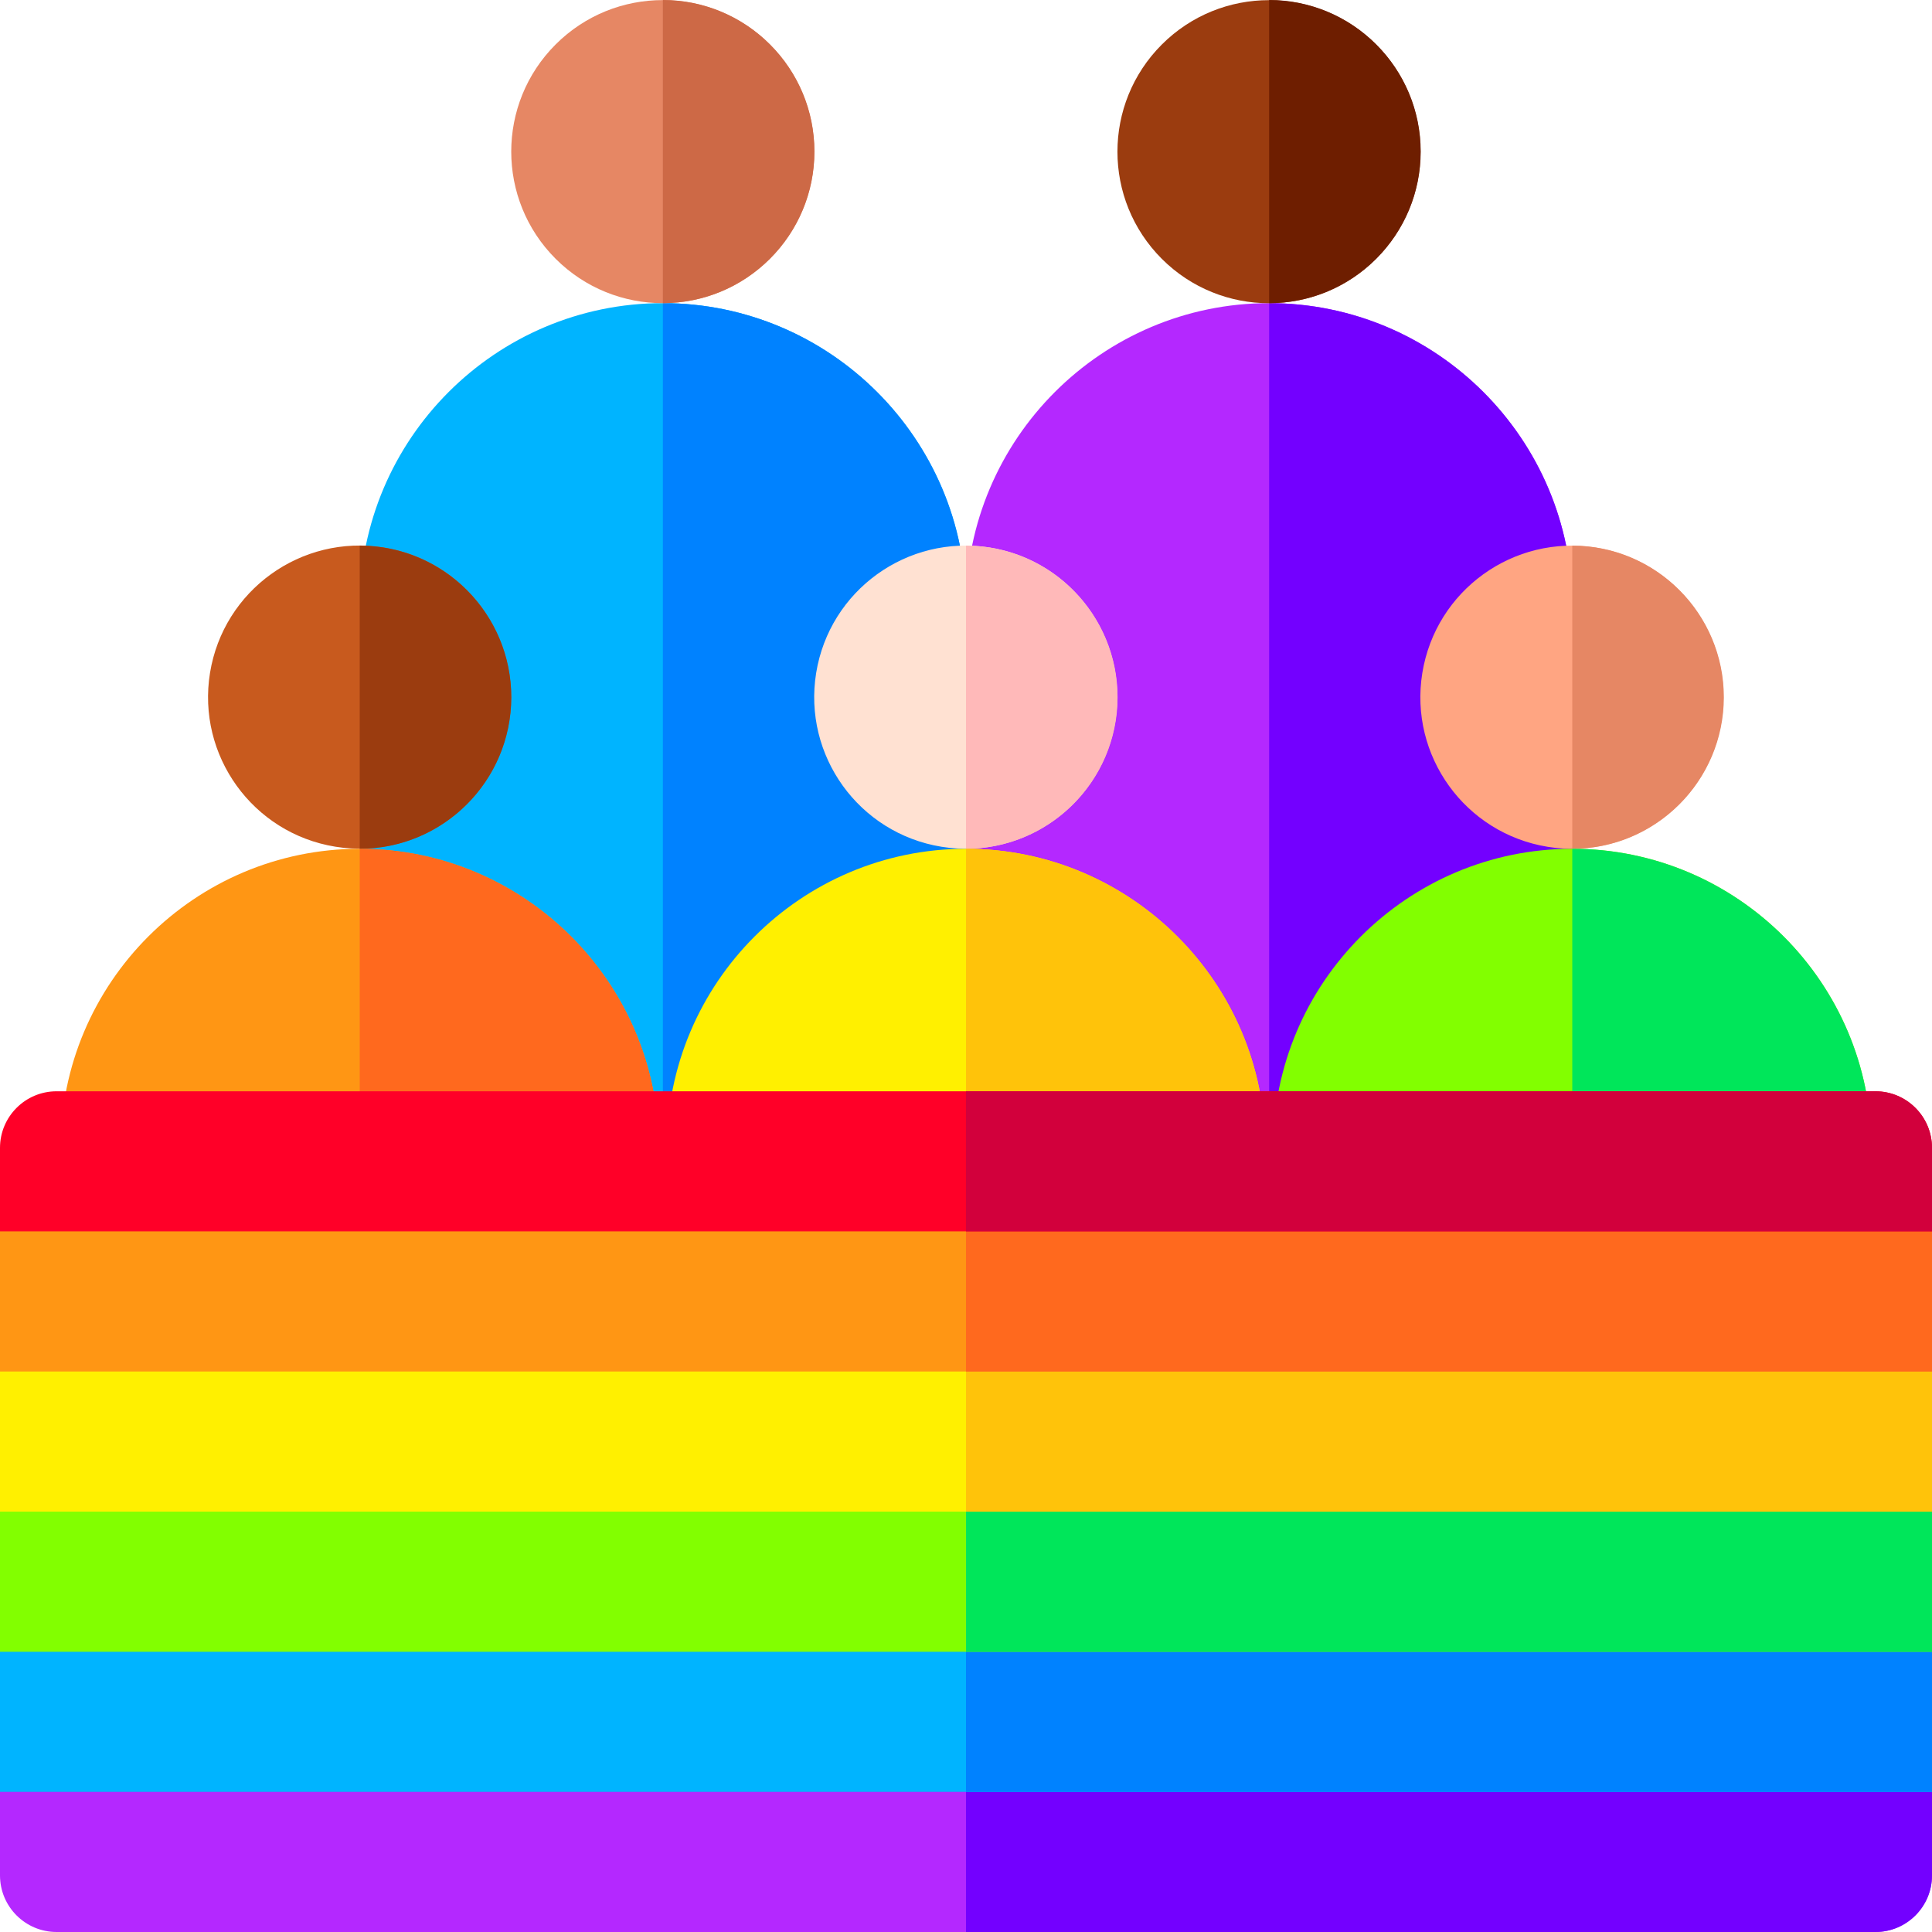
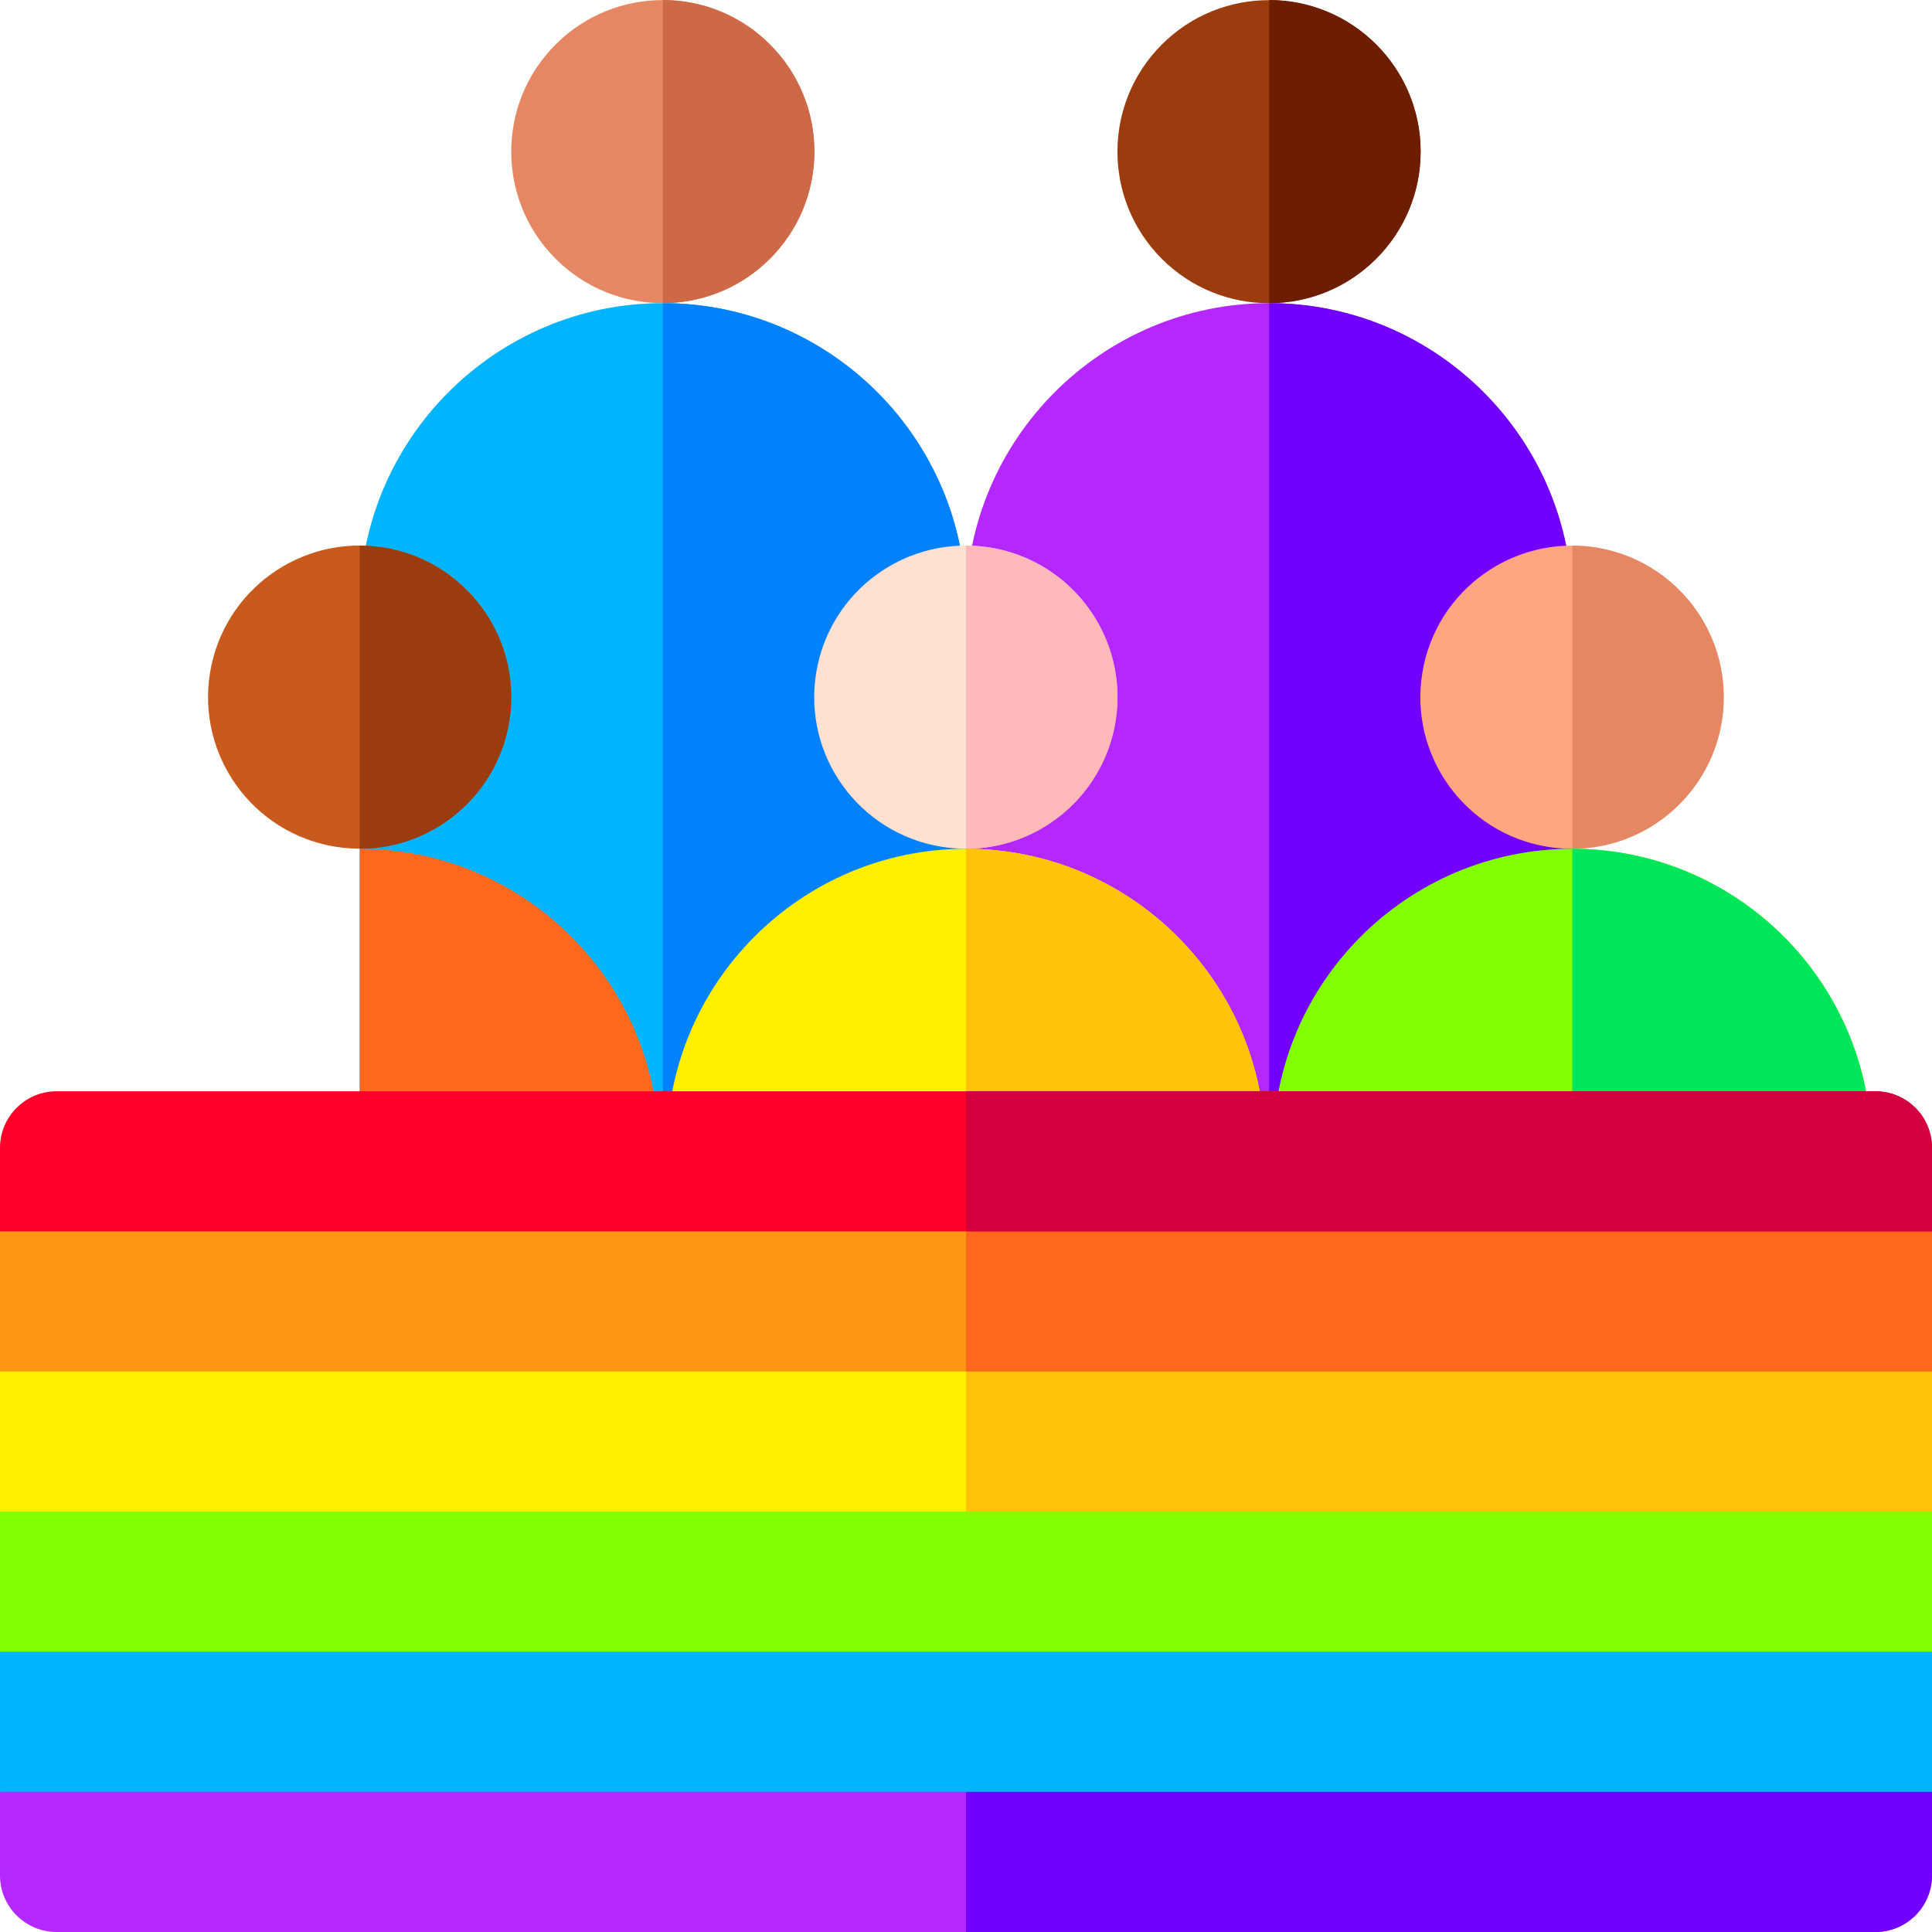
<svg xmlns="http://www.w3.org/2000/svg" id="Layer_1" enable-background="new 0 0 512 512" height="512" viewBox="0 0 512 512" width="512">
  <g>
    <path d="m336.333 80.334c-44.296 0-80.333 36.038-80.333 80.334v143.532c0 8.284 6.716 15 15 15h130.667c8.284 0 15-6.716 15-15v-143.533c0-44.296-36.037-80.333-80.334-80.333z" fill="#b428ff" />
    <path d="m336.333 80.334v238.867h65.333c8.284 0 15-6.716 15-15v-143.534c.001-44.296-36.036-80.333-80.333-80.333z" fill="#7300ff" />
    <ellipse cx="336.333" cy="40.167" fill="#9b3c0f" rx="40.167" ry="40.167" transform="matrix(.707 -.707 .707 .707 70.108 249.588)" />
    <path d="m336.333 0c22.148 0 40.167 18.019 40.167 40.167s-18.019 40.167-40.167 40.167z" fill="#6e1e00" />
    <path d="m175.667 80.334c-44.296 0-80.333 36.038-80.333 80.334v143.532c0 8.284 6.716 15 15 15h130.666c8.284 0 15-6.716 15-15v-143.533c0-44.296-36.037-80.333-80.333-80.333z" fill="#00b4ff" />
    <path d="m175.667 80.334v238.867h65.333c8.284 0 15-6.716 15-15v-143.534c0-44.296-36.037-80.333-80.333-80.333z" fill="#0082ff" />
    <ellipse cx="175.667" cy="40.167" fill="#e68764" rx="40.167" ry="40.167" transform="matrix(.707 -.707 .707 .707 23.05 135.98)" />
    <path d="m175.667 0c22.148 0 40.167 18.019 40.167 40.167s-18.019 40.167-40.167 40.167z" fill="#cd6946" />
    <ellipse cx="95.333" cy="184.767" fill="#c85a1e" rx="40.166" ry="40.167" transform="matrix(.16 -.987 .987 .16 -102.318 249.273)" />
-     <path d="m159.6 319.2h-128.533c-8.284 0-15-6.716-15-15 0-43.708 35.559-79.267 79.267-79.267s79.266 35.559 79.266 79.267c0 8.284-6.716 15-15 15z" fill="#ff9614" />
    <path d="m95.333 144.6c22.148 0 40.166 18.019 40.166 40.167s-18.019 40.167-40.166 40.167z" fill="#9b3c0f" />
    <path d="m159.6 319.2c8.284 0 15-6.716 15-15 0-43.708-35.559-79.267-79.267-79.267v94.267z" fill="#ff691e" />
    <ellipse cx="256" cy="184.767" fill="#ffe1d2" rx="40.166" ry="40.167" transform="matrix(.16 -.987 .987 .16 32.613 407.865)" />
    <path d="m320.267 319.2h-128.533c-8.284 0-15-6.716-15-15 0-43.708 35.559-79.267 79.267-79.267s79.267 35.559 79.267 79.267c-.001 8.284-6.717 15-15.001 15z" fill="#fff000" />
    <path d="m256 144.6c22.148 0 40.167 18.019 40.167 40.167s-18.019 40.166-40.167 40.166z" fill="#ffb9b9" />
    <path d="m320.267 319.2c8.284 0 15-6.716 15-15 0-43.708-35.559-79.267-79.267-79.267v94.267z" fill="#ffc30a" />
    <ellipse cx="416.667" cy="184.767" fill="#ffa582" rx="40.166" ry="40.167" transform="matrix(.16 -.987 .987 .16 167.544 566.457)" />
    <path d="m480.934 319.2h-128.534c-8.284 0-15-6.716-15-15 0-43.708 35.559-79.267 79.267-79.267s79.267 35.559 79.267 79.267c0 8.284-6.716 15-15 15z" fill="#82ff00" />
    <path d="m416.667 144.6c22.148 0 40.167 18.019 40.167 40.167s-18.019 40.167-40.167 40.167z" fill="#e68764" />
    <path d="m480.934 319.2c8.284 0 15-6.716 15-15 0-43.708-35.559-79.267-79.267-79.267v94.267z" fill="#00e65a" />
    <g>
      <path d="m493.433 456.3h-474.866c-10.254 0-18.567 8.313-18.567 18.567v22.133c0 8.284 6.716 15 15 15h482c8.284 0 15-6.716 15-15v-22.133c0-10.254-8.312-18.567-18.567-18.567z" fill="#b428ff" />
      <path d="m512 497v-22.133c0-10.254-8.312-18.567-18.567-18.567h-237.433v55.7h241c8.284 0 15-6.716 15-15z" fill="#7300ff" />
      <path d="m493.433 419.167h-474.866c-10.254 0-18.567 8.312-18.567 18.566v37.133h512v-37.133c0-10.254-8.313-18.566-18.567-18.566z" fill="#00b4ff" />
-       <path d="m512 437.733c0-10.254-8.312-18.567-18.567-18.567h-237.433v55.7h256z" fill="#0082ff" />
      <path d="m493.433 382.034h-474.866c-10.254 0-18.567 8.312-18.567 18.566v37.133h512v-37.133c0-10.254-8.313-18.566-18.567-18.566z" fill="#82ff00" />
-       <path d="m512 400.6c0-10.254-8.312-18.567-18.567-18.567h-237.433v55.7h256z" fill="#00e65a" />
      <path d="m493.433 344.9h-474.866c-10.254 0-18.567 8.313-18.567 18.567v37.133h512v-37.133c0-10.254-8.313-18.567-18.567-18.567z" fill="#fff000" />
      <path d="m512 363.467c0-10.254-8.312-18.567-18.567-18.567h-237.433v55.7h256z" fill="#ffc30a" />
      <path d="m493.433 307.767h-474.866c-10.254 0-18.567 8.312-18.567 18.567v37.133h512v-37.133c0-10.255-8.313-18.567-18.567-18.567z" fill="#ff9614" />
      <path d="m512 326.333c0-10.254-8.312-18.567-18.567-18.567h-237.433v55.7h256z" fill="#ff691e" />
      <path d="m512 326.334h-512v-22.134c0-8.284 6.716-15 15-15h482c8.284 0 15 6.716 15 15z" fill="#ff0028" />
      <path d="m512 304.2c0-8.284-6.716-15-15-15h-241v37.133h256z" fill="#d2003c" />
    </g>
  </g>
</svg>